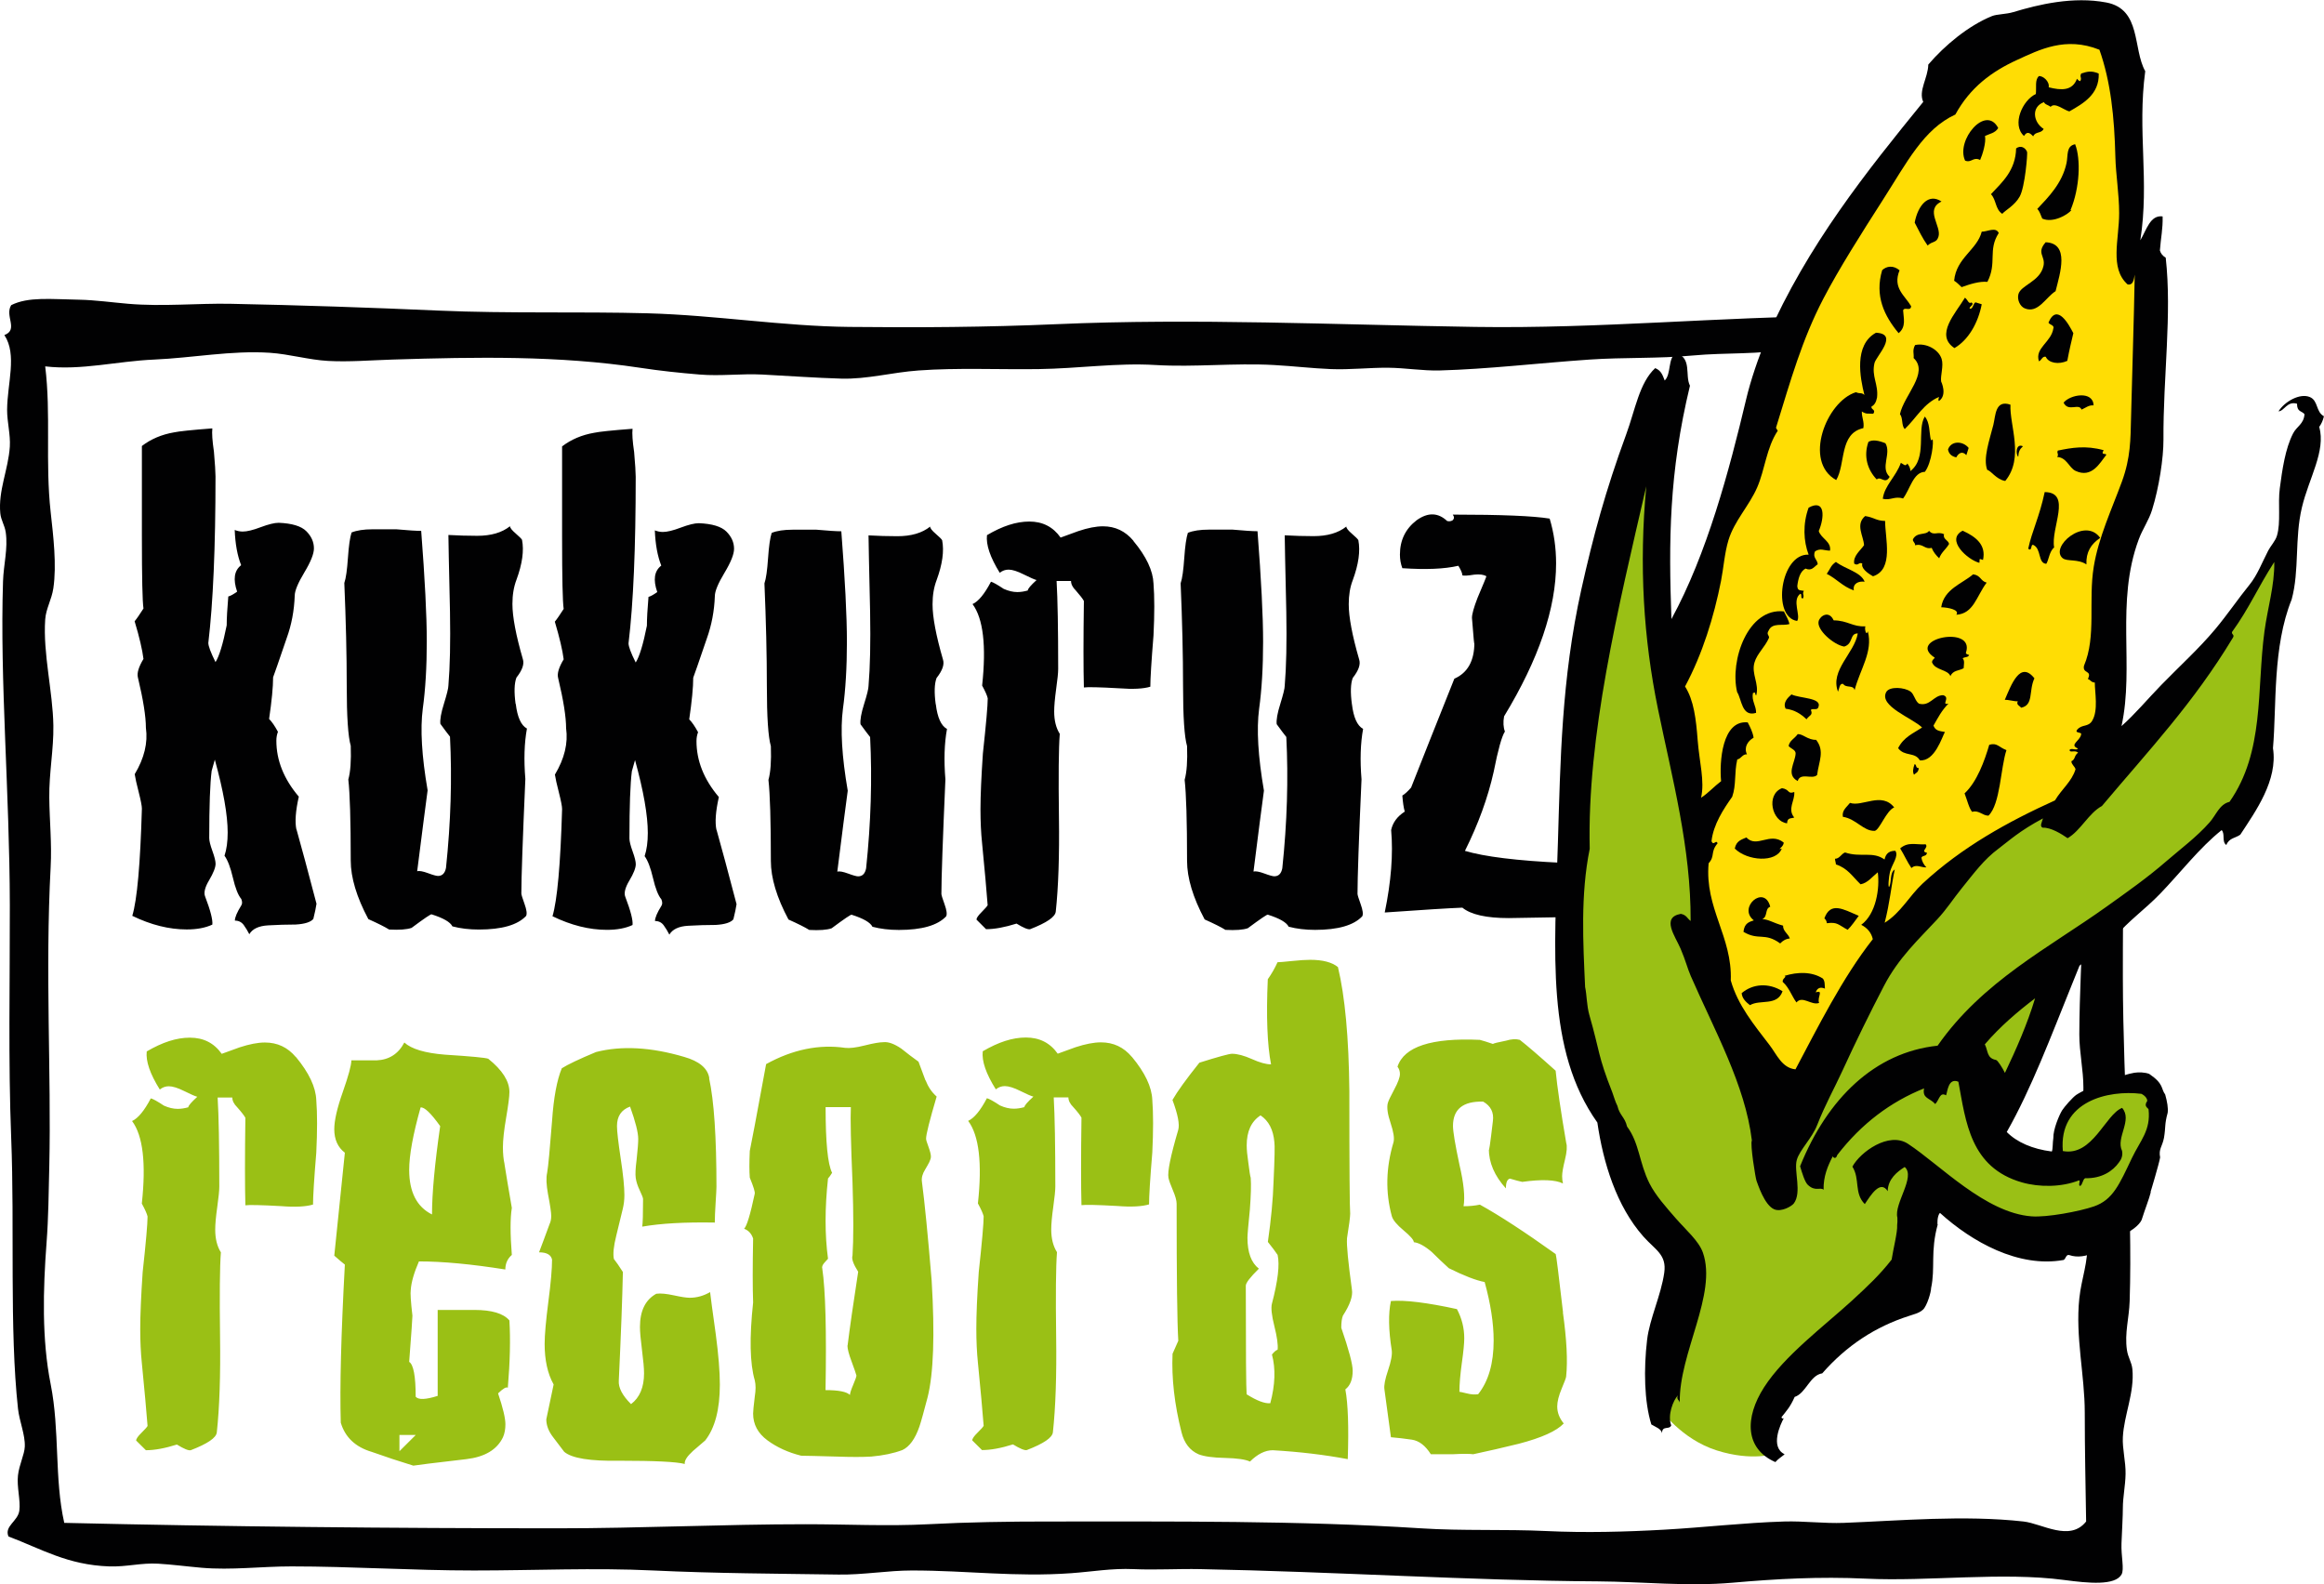
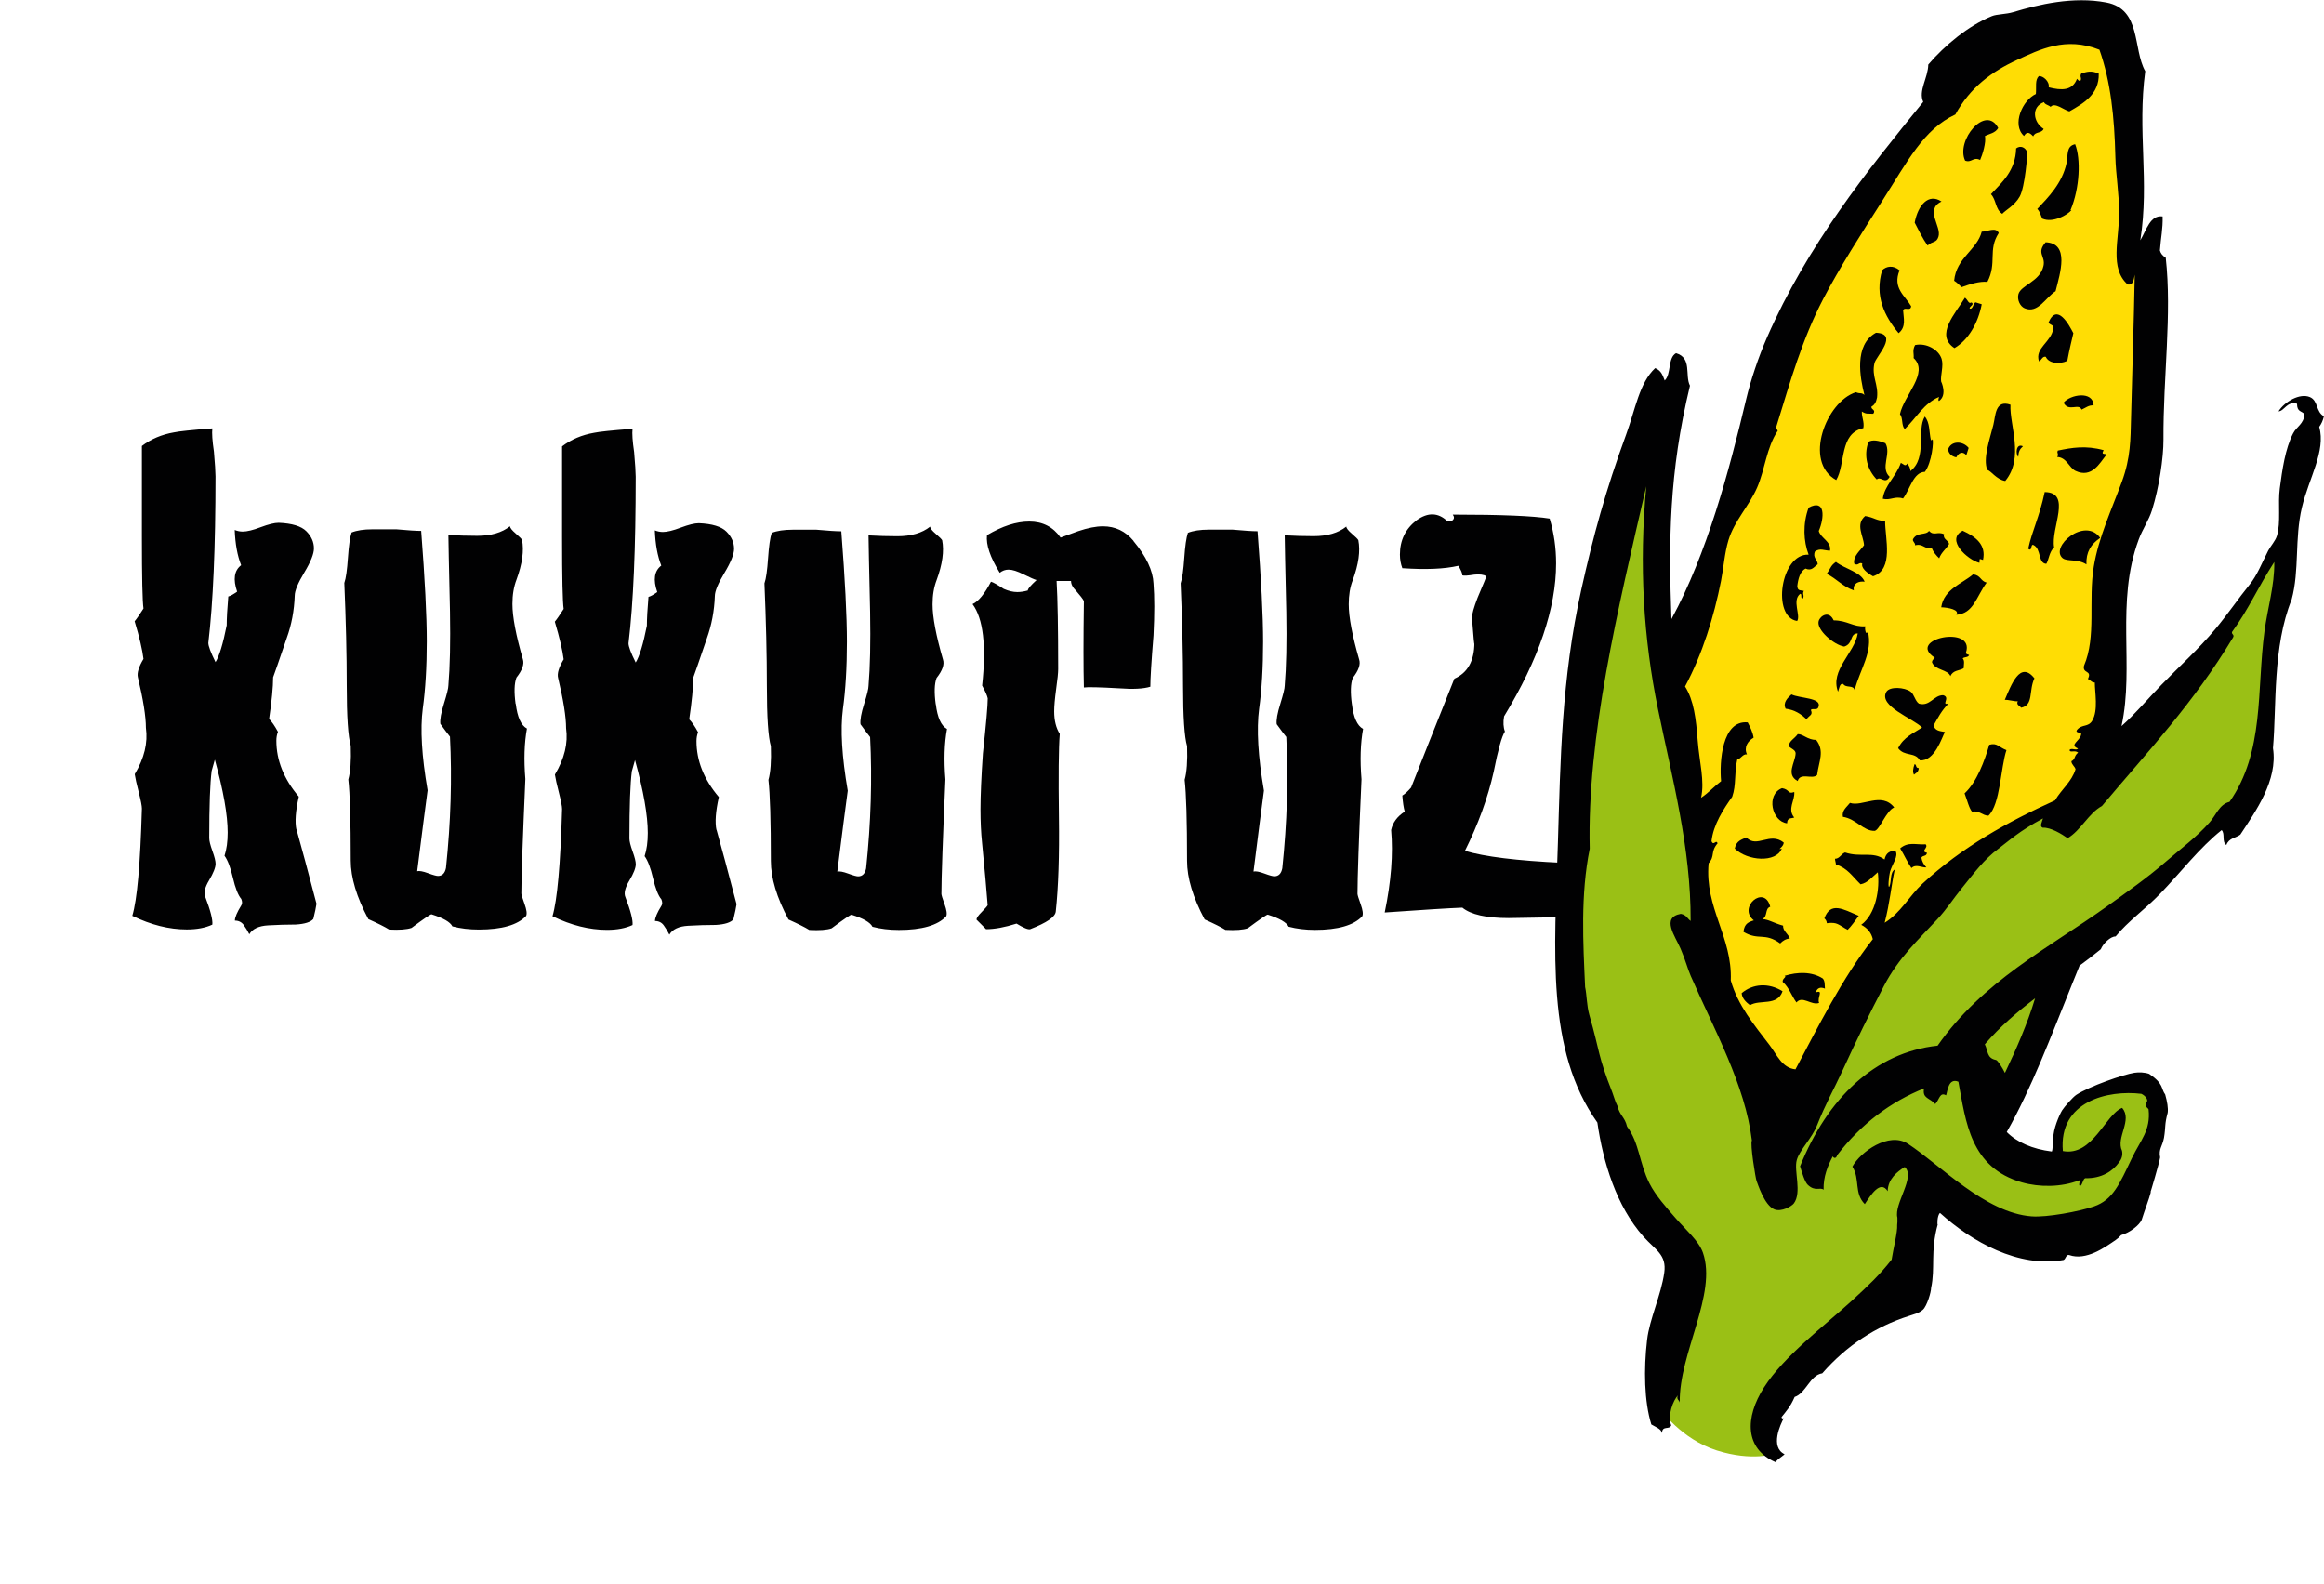
<svg xmlns="http://www.w3.org/2000/svg" id="Ebene_2" data-name="Ebene 2" viewBox="0 0 307.45 209.59">
  <g id="Ebene_1-2" data-name="Ebene 1">
    <g>
-       <path d="m275.8,87.17c-.32,5.24-.8,11-.36,16.38.92,11.21-.32,22.6-.36,33.3,0,2.38.54,4.7.54,7.02,0,4.3-.41,8.85-.18,13.5.11,2.23.64,4.44.72,6.66.11,3.07-.79,5.02-1.08,7.74-.54,5.09.72,10.16.72,15.12s.11,9.78.18,14.4c-2.16,2.73-5.84.27-8.28,0-7.86-.88-16.41-.1-23.76.18-2.65.1-5.31-.26-7.92-.18-5.26.16-10.51.78-15.84,1.08-5.13.29-10.42.43-15.66.18-5.45-.26-11.04,0-16.56-.36-16.03-1.03-32.83-.9-49.32-.9-5.23,0-10.58.08-15.84.36-5.42.28-10.74,0-16.2,0-10.87,0-21.83.54-32.76.54-22.05,0-44.04-.22-65.34-.72-1.33-5.93-.57-12.17-1.8-18.36-1.18-5.92-1.01-12.51-.54-18.72.25-3.25.28-6.7.36-10.08.28-12.38-.56-25.66.18-39.6.17-3.15-.15-6.11-.18-9.18-.04-3.26.59-6.4.54-9.54-.07-4.49-1.39-9.53-1.08-14.04.1-1.45.85-2.59,1.08-4.14.45-3.08,0-6.85-.36-10.08-.73-6.6.06-12.91-.72-19.26,4.78.56,9.5-.69,14.4-.9,5.05-.22,10.26-1.23,15.3-.9,2.65.18,5.16.94,7.74,1.08,2.75.15,5.59-.09,8.46-.18,11.21-.35,22.02-.54,32.76,1.08,2.68.41,5.26.68,7.92.9,2.76.23,5.5-.14,8.28,0,3.65.19,7.02.44,10.44.54,3.44.1,6.72-.83,10.26-1.08,5.11-.37,10.53-.11,15.84-.18,5.26-.07,10.4-.85,15.48-.54,5.17.31,10.42-.29,15.66,0,2.56.14,5.04.44,7.56.54,2.54.1,5.02-.2,7.56-.18,2.31.02,4.52.42,6.84.36,6.3-.17,13.11-.98,19.8-1.44,4.56-.31,9.11-.11,13.68-.54,4.42-.41,8.74-.09,12.96-.9,4.24-.82,8.7.79,12.6,1.08,7.39.54,16.17.03,23.94.18,1.4,5.35.94,10.91,1.8,17.1.29,2.09.94,4.23,1.08,6.3.08,1.27-.37,2.71-.36,4.14.04,3.87.08,7.99-.18,12.24m6.3,93.96c-.09-.92-.58-1.54-.72-2.52-.33-2.26.29-4.22.36-6.48.42-12.91-.87-27.67-.9-42.84-.02-10.17.25-20.81-.18-30.96-.5-11.8.24-25.12-.9-35.64-.17-1.61-.93-3.38-.9-4.86.02-1.12.73-2.67.9-4.14.17-1.51-.35-3.25-.18-4.5.19-1.4,2.07-2.12,1.44-3.42-3.26-1.08-5.57-2.68-8.46-3.42-2.62-.67-6.07-.35-9-.18-3.08.18-6.32-.47-9.54-.72-3.42-.27-7.05.34-10.44.36-16.06.09-31.79,1.69-48.42,1.44-18.48-.28-37.04-1.17-55.44-.36-9.15.4-18.31.46-27.36.36-8.81-.09-17.63-1.55-26.64-1.8-9.09-.25-18.36.05-27.72-.36-9-.4-18.41-.72-27.54-.9-4.31-.08-8.97.39-13.5,0-2.02-.17-4.4-.5-6.48-.54-3.73-.06-6.74-.42-9,.72-.89,1.44,1.01,3.23-.9,3.96,1.72,2.61.38,6.38.36,9.9,0,1.6.46,3.29.36,4.86-.2,3.03-1.55,5.81-1.26,8.82.09.92.58,1.56.72,2.52.31,2.15-.29,4.27-.36,6.48-.43,13.16.87,27.85.9,42.84.02,10.14-.22,20.65.18,30.78.47,11.83-.25,25.25.9,35.82.18,1.68.97,3.47.9,5.04-.04,1.03-.74,2.39-.9,3.78-.18,1.53.36,3.34.18,4.68-.2,1.43-2.02,2.04-1.44,3.42,4.37,1.65,7.81,3.77,13.32,3.96,2.31.08,4.21-.49,6.48-.36,1.86.11,3.81.37,5.76.54,3.94.34,7.86-.18,11.88-.18,7.93,0,16.02.54,24.12.54s15.83-.38,23.76,0c8.19.39,16.46.42,24.48.54,3.27.05,6.52-.54,9.72-.54,7.35,0,13.63.89,21.06.36,2.79-.2,5.37-.67,8.28-.54,2.88.13,5.83-.06,8.82,0,17.94.34,35.78,1.52,52.56,1.62,5.89.04,11.83.7,17.82.18,5.77-.51,11.54-.83,17.64-.54,8.38.4,18.02-.92,26.28.18,3.21.43,6.69.76,7.56-.72.4-.68-.07-2.45,0-4.14.07-1.69.18-3.62.18-4.68,0-1.41.33-2.9.36-4.5.03-1.63-.44-3.32-.36-4.86.15-2.92,1.56-5.89,1.26-9" fill="#010102" />
-       <path d="m206.78,173.63c-.58-5.01-.9-7.58-.97-7.72-4.1-2.93-7.44-5.11-10.03-6.54-.65.14-1.37.21-2.16.21.21-1.21.03-3.04-.54-5.47-.58-2.72-.86-4.43-.86-5.15,0-2.22,1.33-3.29,3.99-3.22,1.01.57,1.44,1.43,1.29,2.57-.36,3.08-.54,4.29-.54,3.65,0,1.86.76,3.61,2.26,5.26,0-.79.18-1.22.54-1.29.72.21,1.26.36,1.62.43,2.59-.36,4.38-.29,5.39.21-.07-.29-.11-.61-.11-.97,0-.43.12-1.16.38-2.2.25-1.03.3-1.77.16-2.2-.72-4.22-1.19-7.4-1.4-9.55-2.23-2-3.81-3.36-4.74-4.08-.5-.14-1.12-.11-1.83.11-1.08.21-1.65.36-1.73.43-.79-.27-1.37-.45-1.73-.54-6.4-.29-10.03.9-10.89,3.55.22.29.32.61.32.97,0,.43-.25,1.11-.75,2.04-.5.93-.79,1.54-.86,1.83-.14.57-.02,1.45.38,2.63.39,1.18.52,2.02.38,2.53-1.01,3.37-1.08,6.63-.22,9.78.14.5.66,1.13,1.56,1.88.9.75,1.35,1.27,1.35,1.56.65.07,1.44.5,2.37,1.29.72.72,1.47,1.43,2.26,2.15,2.01,1,3.59,1.61,4.74,1.83.79,2.87,1.19,5.45,1.19,7.74,0,3.01-.68,5.38-2.05,7.1-.43.07-.93.04-1.51-.11-.58-.14-.9-.21-.97-.21,0-1,.11-2.27.32-3.81.22-1.54.32-2.63.32-3.27,0-1.36-.32-2.64-.97-3.86-3.95-.86-6.86-1.22-8.73-1.07-.36,1.65-.32,3.83.11,6.54.07.57-.09,1.45-.49,2.63-.4,1.18-.56,2.02-.48,2.52.57,4.15.86,6.26.86,6.33.86.07,1.78.18,2.75.32.97.14,1.81.79,2.53,1.93h2.91c1.29-.07,2.19-.07,2.7,0,2.01-.43,4.02-.89,6.04-1.39,3.02-.79,4.99-1.68,5.93-2.68-.58-.71-.86-1.46-.86-2.25,0-.64.2-1.43.59-2.36.39-.93.59-1.46.59-1.61.22-2.07.07-4.9-.43-8.47m-38.49-1.18c-.15.57-.04,1.57.32,3,.36,1.43.5,2.47.43,3.11-.22.07-.47.29-.75.64.5,1.86.43,4.01-.22,6.44-.72.07-1.76-.32-3.13-1.18-.07-.79-.11-5.58-.11-14.37,0-.36.57-1.11,1.73-2.25-1.01-.79-1.51-2.14-1.51-4.08,0-.43.11-1.68.32-3.76.14-1.86.18-3.25.11-4.18-.07-.21-.18-.89-.32-2.04-.14-.93-.21-1.68-.21-2.25,0-1.86.61-3.18,1.83-3.97,1.08.72,1.69,1.9,1.83,3.54.07.36.04,2.11-.11,5.26-.07,2.29-.32,4.93-.75,7.94.57.72,1.01,1.29,1.29,1.72.29,1.29.04,3.43-.75,6.44m9.92-8.58c.29-1.79.43-2.9.43-3.33-.07-.64-.11-6.04-.11-16.2-.07-7.08-.58-12.55-1.51-16.41-.79-.64-2.01-.96-3.67-.96-.58,0-1.39.05-2.43.16-1.04.11-1.67.16-1.89.16-.36.79-.79,1.54-1.29,2.25-.22,4.93-.07,8.69.43,11.26-.65,0-1.49-.23-2.53-.7-1.04-.46-1.92-.7-2.64-.7-.36,0-1.8.39-4.31,1.18-1.72,2.15-2.91,3.79-3.56,4.93.72,1.93.97,3.25.76,3.97-1.01,3.43-1.44,5.54-1.29,6.33.07.36.27.91.59,1.66.32.75.49,1.34.49,1.77,0,9.73.07,15.77.22,18.13-.36.79-.61,1.36-.76,1.72-.14,3.22.25,6.69,1.19,10.4.36,1.43,1.11,2.4,2.26,2.9.72.28,1.89.45,3.5.48,1.62.04,2.71.2,3.29.48,1.01-1,2.01-1.5,3.02-1.5,3.59.21,6.9.61,9.92,1.18.14-4.22.04-7.29-.32-9.23.65-.5.97-1.32.97-2.47,0-.86-.5-2.75-1.51-5.68,0-.71.07-1.25.22-1.61.93-1.43,1.33-2.58,1.19-3.43-.5-3.65-.72-5.9-.65-6.76m-28.46-24.03c-1.08-1.29-2.44-1.93-4.1-1.93-.93,0-2.05.22-3.34.64-.79.29-1.58.57-2.37.86-1.01-1.43-2.41-2.14-4.21-2.14s-3.63.61-5.71,1.82c-.15,1.29.43,2.97,1.73,5.04.36-.29.75-.43,1.19-.43.5,0,1.19.21,2.05.64.86.43,1.44.68,1.73.75-.79.72-1.19,1.18-1.19,1.39-.5.14-.97.21-1.4.21-.58,0-1.19-.14-1.83-.43-.86-.57-1.44-.89-1.73-.96-.86,1.64-1.69,2.64-2.48,3,1.44,1.93,1.87,5.57,1.29,10.92.43.78.68,1.36.76,1.71,0,.93-.22,3.39-.65,7.38-.22,3.14-.32,5.64-.32,7.49,0,1.64.07,3.14.21,4.49.36,3.64.61,6.42.76,8.35-.07.14-.34.45-.81.91-.47.46-.7.8-.7,1.02l1.29,1.28c1.15,0,2.51-.25,4.1-.75.93.57,1.55.82,1.83.75,2.23-.86,3.38-1.64,3.45-2.36.36-3.29.5-7.51.43-12.66-.07-5.51-.04-9.23.11-11.16-.5-.79-.76-1.79-.76-3,0-.71.09-1.72.27-3,.18-1.29.27-2.18.27-2.68,0-5.43-.07-9.37-.21-11.8h1.94c0,.43.22.86.65,1.29.58.64.93,1.11,1.08,1.39-.07,5.15-.07,9.01,0,11.58.5-.07,2.08-.04,4.74.11,1.87.15,3.27.07,4.2-.21,0-1.07.14-3.36.43-6.86.14-2.86.14-5.18,0-6.97-.07-1.72-.97-3.61-2.7-5.69m-37.63,38.19c0,.43.18,1.13.54,2.09.36.97.57,1.59.65,1.88,0,.14-.14.55-.43,1.23-.29.68-.43,1.13-.43,1.34-.43-.43-1.51-.64-3.23-.64.14-7.79,0-13.16-.43-16.09-.07-.21.02-.46.27-.75.25-.28.41-.46.49-.54-.43-3.15-.43-6.69,0-10.62.14-.14.32-.39.54-.75-.58-1.14-.86-4.04-.86-8.69h3.34c-.07,1.5,0,4.83.22,9.98.14,4.29.14,7.51,0,9.65-.15.43.11,1.15.75,2.15-.65,4.22-1.12,7.47-1.4,9.76m10.3-35.08c-.32-.86-.63-1.68-.92-2.47-.79-.57-1.55-1.14-2.26-1.72-.93-.64-1.73-.93-2.37-.86-.5,0-1.33.14-2.48.43-1.15.29-2.01.39-2.59.32-3.45-.5-6.94.21-10.46,2.15-1.29,7.01-2.01,10.83-2.16,11.48-.07,1.5-.07,2.68,0,3.54.5,1.22.72,1.93.65,2.15-.58,2.72-1.04,4.26-1.4,4.61.57.21.97.64,1.19,1.29-.07,3.72-.07,6.54,0,8.47-.5,4.65-.43,8.08.22,10.3.14.57.14,1.29,0,2.14-.15,1.22-.22,1.97-.22,2.25,0,1.43.63,2.61,1.89,3.54,1.26.93,2.75,1.61,4.48,2.04.57,0,2.12.04,4.64.11,1.94.07,3.49.07,4.63,0,1.58-.14,2.95-.43,4.1-.86.93-.43,1.69-1.46,2.26-3.11.22-.64.57-1.93,1.08-3.86.79-3.15.97-8.29.54-15.45-.5-6.01-.93-10.37-1.29-13.09-.07-.5.07-1.04.43-1.61.22-.36.39-.68.54-.96.14-.29.22-.54.22-.75,0-.28-.11-.71-.32-1.29-.22-.57-.32-.93-.32-1.07,0-.57.47-2.43,1.4-5.58-.65-.57-1.13-1.29-1.46-2.14m-28.62-.32c-.22-1.29-1.33-2.22-3.34-2.79-4.38-1.29-8.27-1.5-11.64-.64-2.23.93-3.74,1.65-4.53,2.15-.65,1.57-1.08,3.9-1.29,6.97-.29,3.72-.5,6.01-.65,6.86-.15.64-.11,1.57.11,2.79.29,1.5.43,2.47.43,2.9s-.07.79-.21,1.07c-.58,1.57-1.04,2.83-1.4,3.76,1.01,0,1.58.32,1.72.96,0,1.22-.16,3.08-.49,5.58-.32,2.5-.49,4.36-.49,5.58,0,2.14.39,3.93,1.19,5.36l-.97,4.61c0,.79.29,1.56.86,2.31.57.75,1.08,1.41,1.51,1.99,1.01.86,3.45,1.25,7.33,1.18,4.67,0,7.55.14,8.62.43-.07-.43.29-1,1.08-1.72.5-.43,1.04-.9,1.62-1.39,1.29-1.64,1.94-4.11,1.94-7.4,0-1.72-.18-3.93-.54-6.65-.43-3.07-.68-4.93-.75-5.58-.86.5-1.76.75-2.7.75-.43,0-1.13-.11-2.1-.32-.97-.21-1.74-.29-2.32-.21-1.44.79-2.16,2.25-2.16,4.4,0,.64.09,1.66.27,3.06.18,1.39.27,2.41.27,3.06,0,1.86-.58,3.22-1.72,4.08-1.15-1.14-1.69-2.18-1.62-3.11.29-6.15.47-10.94.54-14.37-.5-.79-.9-1.36-1.19-1.72-.14-.64-.04-1.68.32-3.11.29-1.22.58-2.4.86-3.54.14-.57.21-1.18.21-1.82,0-1.07-.16-2.68-.49-4.83-.32-2.15-.49-3.58-.49-4.29,0-1.29.57-2.15,1.73-2.57.72,2,1.08,3.43,1.08,4.29,0,.5-.07,1.43-.22,2.79-.14,1.07-.18,1.86-.11,2.36.07.5.25,1.06.54,1.66.29.61.43.98.43,1.13,0,2-.04,3.22-.11,3.65,2.44-.43,5.64-.61,9.6-.54,0-.64.04-1.52.11-2.63.07-1.11.11-1.8.11-2.09,0-6.58-.32-11.37-.97-14.37m-40.97,49.34v-2.15h2.16c-.93.93-1.65,1.64-2.16,2.15m4.31-31.32c-2.01-1-3.02-2.97-3.02-5.9,0-1.93.5-4.68,1.51-8.26.5-.07,1.36.75,2.59,2.47-.72,5.01-1.08,8.9-1.08,11.69m9.6-6.65c-.15-.64-.22-1.39-.22-2.25,0-.93.14-2.23.43-3.92.29-1.68.43-2.81.43-3.38,0-1.43-.93-2.9-2.8-4.4-.36-.14-2.26-.32-5.71-.54-2.66-.21-4.46-.75-5.39-1.61-.79,1.5-2.01,2.29-3.67,2.36h-3.34c0,.64-.38,2.04-1.13,4.18-.76,2.15-1.13,3.79-1.13,4.93,0,1.36.47,2.4,1.4,3.11-.93,9.01-1.4,13.55-1.4,13.62.65.57,1.11.96,1.4,1.18-.5,9.22-.68,16.2-.54,20.92.58,1.93,1.94,3.22,4.1,3.86,1.8.64,3.63,1.25,5.5,1.82.36-.07,2.7-.36,7.01-.86,2.44-.29,4.06-1.25,4.85-2.9.22-.5.32-1.07.32-1.72,0-.79-.32-2.15-.97-4.08.65-.64,1.08-.89,1.29-.75.29-3.43.36-6.4.21-8.9-.79-.93-2.34-1.39-4.64-1.39h-4.85v11.37c-1.58.5-2.55.54-2.91.11,0-2.72-.29-4.25-.86-4.61.29-3.79.43-5.83.43-6.11-.22-1.86-.29-3-.22-3.43.07-1,.43-2.25,1.08-3.75,3.16,0,6.97.36,11.43,1.07,0-.79.29-1.43.86-1.93-.22-2.79-.22-4.86,0-6.22-.43-2.5-.76-4.43-.97-5.79m-27.6-14.16c-1.08-1.29-2.44-1.93-4.1-1.93-.94,0-2.05.22-3.34.64-.79.29-1.58.57-2.37.86-1.01-1.43-2.41-2.14-4.21-2.14s-3.63.61-5.71,1.82c-.14,1.29.43,2.97,1.73,5.04.36-.29.76-.43,1.19-.43.5,0,1.19.21,2.05.64.86.43,1.44.68,1.72.75-.79.72-1.19,1.18-1.19,1.39-.5.14-.97.21-1.4.21-.58,0-1.19-.14-1.83-.43-.86-.57-1.44-.89-1.73-.96-.86,1.64-1.69,2.64-2.48,3,1.44,1.93,1.87,5.57,1.29,10.92.43.78.68,1.36.76,1.71,0,.93-.21,3.39-.65,7.38-.21,3.14-.32,5.64-.32,7.49,0,1.64.07,3.14.21,4.49.36,3.64.61,6.42.76,8.35-.07.14-.34.45-.81.91-.47.46-.7.8-.7,1.02l1.29,1.28c1.15,0,2.51-.25,4.1-.75.93.57,1.54.82,1.83.75,2.23-.86,3.38-1.64,3.45-2.36.36-3.29.5-7.51.43-12.66-.07-5.51-.04-9.23.11-11.16-.5-.79-.75-1.79-.75-3,0-.71.09-1.72.27-3,.18-1.29.27-2.18.27-2.68,0-5.43-.07-9.37-.22-11.8h1.94c0,.43.22.86.65,1.29.57.64.93,1.11,1.08,1.39-.07,5.15-.07,9.01,0,11.58.5-.07,2.08-.04,4.74.11,1.87.15,3.27.07,4.21-.21,0-1.07.14-3.36.43-6.86.14-2.86.14-5.18,0-6.97-.07-1.72-.97-3.61-2.69-5.69" fill="#9ac015" />
      <path d="m193.8,112.57c1.76-3.53,3.04-7.03,3.81-10.49.57-2.89,1.06-4.66,1.48-5.3-.21-.56-.25-1.24-.11-2.01,4.59-7.56,6.88-14.3,6.88-20.23,0-2.05-.28-4.03-.85-5.93-2.12-.35-6.39-.53-12.82-.53.21.28.21.53,0,.74-.21.14-.46.18-.74.11-1.2-1.13-2.54-1.17-4.03-.11-1.48,1.13-2.22,2.65-2.22,4.55,0,.64.11,1.24.32,1.8,3.11.21,5.58.11,7.41-.32.35.57.53.99.53,1.27.21.07.74.04,1.59-.1.71-.07,1.23,0,1.59.21,0,.07-.39,1.02-1.17,2.86-.49,1.27-.74,2.15-.74,2.65.21,2.75.32,3.85.32,3.28,0,2.4-.88,3.99-2.65,4.77-2.54,6.36-4.45,11.16-5.72,14.4-.42.49-.81.85-1.16,1.06.07.92.17,1.62.32,2.12-.99.64-1.59,1.45-1.8,2.44.28,3.18,0,6.82-.85,10.91,5.01-.35,8.44-.57,10.27-.64,1.13.92,3.18,1.38,6.14,1.38l6.46-.11c.57-2.26.78-4.66.64-7.2-6-.28-10.31-.81-12.92-1.59m-14.93-19.38c-.21-1.55-.18-2.72.11-3.49.78-.99,1.06-1.8.85-2.44-.92-3.18-1.38-5.61-1.38-7.31,0-1.2.17-2.26.53-3.18.78-2.12,1.02-3.88.74-5.3-.07-.14-.35-.42-.85-.85-.49-.42-.74-.74-.74-.95-1.06.85-2.51,1.27-4.34,1.27-1.27,0-2.54-.04-3.81-.11,0,.63.07,4.02.21,10.17.07,4.02,0,7.27-.21,9.74,0,.35-.2,1.15-.58,2.38-.39,1.24-.55,2.14-.48,2.7.56.78.99,1.34,1.27,1.69.28,5.51.11,11.3-.53,17.37-.14.71-.49,1.06-1.06,1.06-.21,0-.65-.12-1.32-.37-.67-.25-1.15-.33-1.43-.26.63-5.01,1.09-8.58,1.38-10.7-.78-4.52-.99-8.12-.64-10.8.35-2.54.53-5.51.53-8.9s-.25-8.26-.74-14.62c-.64,0-1.73-.07-3.28-.21h-3.18c-1.13,0-2.05.14-2.75.42-.21.64-.37,1.75-.48,3.34-.11,1.59-.26,2.71-.48,3.34.21,4.95.32,9.48.32,13.58s.18,6.76.53,7.96c.07,1.98-.04,3.47-.32,4.46.21,1.84.32,5.41.32,10.72,0,2.26.78,4.85,2.33,7.75,1.27.57,2.19,1.03,2.75,1.38,1.34.07,2.33,0,2.96-.22,1.7-1.26,2.58-1.86,2.65-1.79,1.55.49,2.47,1.02,2.75,1.59,1.06.28,2.22.42,3.49.42,3.04,0,5.12-.6,6.25-1.8.14-.28.07-.81-.21-1.59-.28-.78-.42-1.23-.42-1.38,0-2.12.17-7.17.53-15.15-.21-2.54-.14-4.77.21-6.67-.78-.42-1.27-1.52-1.48-3.28m-28.91-21.61c-1.06-1.27-2.4-1.91-4.02-1.91-.92,0-2.01.21-3.28.64-.78.28-1.55.57-2.33.85-.99-1.41-2.37-2.12-4.13-2.12s-3.57.6-5.61,1.8c-.14,1.27.42,2.93,1.69,4.98.35-.28.74-.42,1.17-.42.49,0,1.16.21,2.01.64.85.42,1.41.67,1.69.74-.78.71-1.16,1.16-1.16,1.38-.49.14-.95.21-1.38.21-.57,0-1.16-.14-1.8-.42-.85-.56-1.41-.88-1.69-.95-.85,1.62-1.66,2.61-2.44,2.96,1.41,1.9,1.84,5.49,1.27,10.78.42.77.67,1.34.74,1.69,0,.92-.21,3.35-.64,7.29-.21,3.1-.32,5.57-.32,7.4,0,1.62.07,3.1.21,4.44.35,3.59.6,6.34.74,8.24-.07.14-.34.44-.79.9-.46.46-.69.79-.69,1l1.27,1.27c1.13,0,2.47-.25,4.03-.74.92.56,1.52.81,1.8.74,2.19-.85,3.32-1.62,3.39-2.33.35-3.25.49-7.41.42-12.5-.07-5.44-.04-9.11.11-11.01-.49-.78-.74-1.76-.74-2.97,0-.7.09-1.69.26-2.96.18-1.27.27-2.15.27-2.65,0-5.36-.07-9.25-.21-11.65h1.91c0,.42.21.85.64,1.27.56.64.92,1.1,1.06,1.38-.07,5.08-.07,8.9,0,11.44.49-.07,2.05-.04,4.66.11,1.83.14,3.21.07,4.13-.21,0-1.06.14-3.32.42-6.78.14-2.82.14-5.12,0-6.88-.07-1.69-.95-3.57-2.65-5.61m-26.16,21.61c-.21-1.55-.18-2.72.11-3.49.78-.99,1.06-1.8.85-2.44-.92-3.18-1.38-5.61-1.38-7.31,0-1.2.18-2.26.53-3.18.78-2.12,1.02-3.88.74-5.3-.07-.14-.35-.42-.85-.85-.49-.42-.74-.74-.74-.95-1.06.85-2.51,1.27-4.34,1.27-1.27,0-2.54-.04-3.81-.11,0,.63.07,4.02.21,10.17.07,4.02,0,7.27-.21,9.74,0,.35-.19,1.15-.58,2.38-.39,1.24-.55,2.14-.48,2.7.56.78.99,1.34,1.27,1.69.28,5.51.11,11.3-.53,17.37-.14.71-.49,1.06-1.06,1.06-.21,0-.65-.12-1.32-.37-.67-.25-1.15-.33-1.43-.26.63-5.01,1.09-8.58,1.38-10.7-.78-4.52-.99-8.12-.64-10.8.35-2.54.53-5.51.53-8.9s-.25-8.26-.74-14.62c-.63,0-1.73-.07-3.28-.21h-3.18c-1.13,0-2.05.14-2.75.42-.21.64-.37,1.75-.48,3.34-.11,1.59-.26,2.71-.48,3.34.21,4.95.32,9.48.32,13.58s.18,6.76.53,7.96c.07,1.98-.04,3.47-.32,4.46.21,1.84.32,5.41.32,10.72,0,2.26.78,4.85,2.33,7.75,1.27.57,2.19,1.03,2.75,1.38,1.34.07,2.33,0,2.96-.22,1.69-1.26,2.58-1.86,2.65-1.79,1.55.49,2.47,1.02,2.75,1.59,1.06.28,2.22.42,3.5.42,3.03,0,5.12-.6,6.25-1.8.14-.28.07-.81-.21-1.59-.28-.78-.42-1.23-.42-1.38,0-2.12.18-7.17.53-15.15-.21-2.54-.14-4.77.21-6.67-.78-.42-1.27-1.52-1.48-3.28m-29.02,16.63c-.21-.99-.11-2.44.32-4.34-1.98-2.33-2.96-4.8-2.96-7.41,0-.42.07-.81.21-1.17-.42-.78-.81-1.34-1.17-1.7.35-2.4.53-4.24.53-5.51.14-.35.74-2.08,1.8-5.19.63-1.76.99-3.64,1.06-5.61,0-.63.42-1.66,1.27-3.07.85-1.41,1.27-2.47,1.27-3.18,0-.85-.34-1.61-1.01-2.28-.67-.67-1.89-1.04-3.65-1.11-.57,0-1.36.2-2.38.58-1.02.39-1.82.58-2.38.58-.35,0-.71-.07-1.06-.21.07,1.84.35,3.39.85,4.66-.92.71-1.1,1.87-.53,3.5-.49.35-.88.57-1.16.64-.14,1.62-.21,2.9-.21,3.81-.49,2.47-.99,4.1-1.48,4.87-.64-1.27-.95-2.12-.95-2.54.64-5.3.95-12.64.95-22.03,0-.56-.07-1.66-.21-3.28-.21-1.41-.28-2.44-.21-3.07-2.75.21-4.45.39-5.08.53-1.62.28-3.04.88-4.24,1.8v11.97c0,5.44.07,8.62.21,9.53-.5.78-.88,1.34-1.17,1.69.63,2.12,1.02,3.78,1.17,4.98-.64,1.06-.88,1.87-.74,2.44.71,2.96,1.06,5.19,1.06,6.67.28,1.98-.21,4.02-1.48,6.14.07.49.25,1.29.53,2.38.28,1.1.42,1.82.42,2.17-.21,7.35-.64,12.07-1.27,14.19,2.47,1.2,4.87,1.8,7.2,1.8,1.34,0,2.47-.21,3.39-.64.07-.64-.25-1.87-.95-3.71-.21-.49-.04-1.22.53-2.17.57-.95.85-1.68.85-2.17,0-.35-.14-.92-.42-1.69-.28-.78-.42-1.34-.42-1.7,0-4.31.11-7.27.32-8.9.21-.7.35-1.2.42-1.48,1.13,4.1,1.69,7.31,1.69,9.64,0,1.2-.14,2.22-.42,3.07.42.57.79,1.54,1.11,2.91.32,1.38.69,2.31,1.11,2.81.14.35.14.64,0,.85-.57.92-.85,1.59-.85,2.01.49,0,.88.19,1.16.58.28.39.53.8.74,1.22.42-.71,1.25-1.1,2.49-1.17,1.23-.07,2.45-.11,3.65-.11,1.2-.07,1.98-.32,2.33-.74.21-.85.35-1.52.42-2.01-1.13-4.31-2.01-7.59-2.65-9.85m-26.58-16.63c-.21-1.55-.18-2.72.11-3.49.78-.99,1.06-1.8.85-2.44-.92-3.18-1.38-5.61-1.38-7.31,0-1.2.18-2.26.53-3.18.78-2.12,1.02-3.88.74-5.3-.07-.14-.36-.42-.85-.85-.49-.42-.74-.74-.74-.95-1.06.85-2.51,1.27-4.34,1.27-1.27,0-2.54-.04-3.81-.11,0,.63.07,4.02.21,10.17.07,4.02,0,7.27-.21,9.74,0,.35-.2,1.15-.58,2.38-.39,1.24-.55,2.14-.48,2.7.56.78.99,1.34,1.27,1.69.28,5.51.11,11.3-.53,17.37-.14.71-.5,1.06-1.06,1.06-.21,0-.65-.12-1.32-.37-.67-.25-1.15-.33-1.43-.26.64-5.01,1.09-8.58,1.38-10.7-.78-4.52-.99-8.12-.64-10.8.35-2.54.53-5.51.53-8.9s-.25-8.26-.74-14.62c-.64,0-1.73-.07-3.28-.21h-3.18c-1.13,0-2.05.14-2.75.42-.21.64-.37,1.75-.48,3.34-.11,1.59-.26,2.71-.48,3.34.21,4.95.32,9.48.32,13.58s.18,6.76.53,7.96c.07,1.98-.04,3.47-.32,4.46.21,1.84.32,5.41.32,10.72,0,2.26.78,4.85,2.33,7.75,1.27.57,2.19,1.03,2.75,1.38,1.34.07,2.33,0,2.97-.22,1.69-1.26,2.58-1.86,2.65-1.79,1.55.49,2.47,1.02,2.75,1.59,1.06.28,2.22.42,3.5.42,3.04,0,5.12-.6,6.25-1.8.14-.28.07-.81-.21-1.59-.28-.78-.42-1.23-.42-1.38,0-2.12.18-7.17.53-15.15-.21-2.54-.14-4.77.21-6.67-.78-.42-1.27-1.52-1.48-3.28m-29.02,16.63c-.21-.99-.11-2.44.32-4.34-1.98-2.33-2.97-4.8-2.97-7.41,0-.42.07-.81.21-1.17-.42-.78-.81-1.34-1.17-1.7.35-2.4.53-4.24.53-5.51.14-.35.74-2.08,1.8-5.19.64-1.76.99-3.64,1.06-5.61,0-.63.42-1.66,1.27-3.07.85-1.41,1.27-2.47,1.27-3.18,0-.85-.34-1.61-1.01-2.28-.67-.67-1.89-1.04-3.65-1.11-.57,0-1.36.2-2.38.58-1.02.39-1.82.58-2.38.58-.35,0-.71-.07-1.06-.21.07,1.84.35,3.39.85,4.66-.92.71-1.09,1.87-.53,3.5-.49.35-.88.57-1.17.64-.14,1.62-.21,2.9-.21,3.81-.49,2.47-.99,4.1-1.48,4.87-.63-1.27-.95-2.12-.95-2.54.63-5.3.95-12.64.95-22.03,0-.56-.07-1.66-.21-3.28-.21-1.41-.28-2.44-.21-3.07-2.75.21-4.45.39-5.08.53-1.62.28-3.04.88-4.24,1.8v11.97c0,5.44.07,8.62.21,9.53-.5.78-.88,1.34-1.17,1.69.64,2.12,1.02,3.78,1.17,4.98-.64,1.06-.88,1.87-.74,2.44.71,2.96,1.06,5.19,1.06,6.67.28,1.98-.21,4.02-1.48,6.14.07.49.25,1.29.53,2.38.28,1.1.42,1.82.42,2.17-.21,7.35-.63,12.07-1.27,14.19,2.47,1.2,4.87,1.8,7.2,1.8,1.34,0,2.47-.21,3.39-.64.07-.64-.25-1.87-.95-3.71-.21-.49-.04-1.22.53-2.17.56-.95.85-1.68.85-2.17,0-.35-.14-.92-.42-1.69-.28-.78-.42-1.34-.42-1.7,0-4.31.11-7.27.32-8.9.21-.7.35-1.2.42-1.48,1.13,4.1,1.7,7.31,1.7,9.64,0,1.2-.14,2.22-.42,3.07.42.57.79,1.54,1.11,2.91.32,1.38.69,2.31,1.11,2.81.14.35.14.64,0,.85-.57.92-.85,1.59-.85,2.01.49,0,.88.19,1.17.58.28.39.53.8.74,1.22.42-.71,1.25-1.1,2.49-1.17,1.24-.07,2.45-.11,3.65-.11,1.2-.07,1.98-.32,2.33-.74.21-.85.35-1.52.42-2.01-1.13-4.31-2.01-7.59-2.65-9.85" fill="#010102" />
      <path d="m219.78,53.8l-.23,13.68.56,18.25,3.96,25.16,1.55,12.75,4.35,12.14,3.95,8.68,3.81,1.2,12.66-21.64,14.42-12.73,7.25-5.33s2.79-2.97,4.14-2.54c1.35.43,10.88-10.93,10.88-10.93l6.02-8.5,4.77-5.7,4.1-7.1-.02,5.94-2.04,19.42-2.15,8.44-2.49,2.73-3.22,1.96-12.35,12.08-6.84,6.39-7.43,18.84-1.05,4.5,7.4,2.23,1.17-5.84,3.98-3.2,5.8-1.89,2.89,2.4-2.97,10.04-6.1,7.16-11.88-.03-9.62-6.01-2.02,13.48-12.94,10.41-5.95,5.92.66,6.15s-2.94,1.07-7.67-.42c-4.73-1.49-7.48-5.47-7.48-5.47l3.97-19.92-9.25-10.72-4.06-15.4-3.09-31.44,3.99-29.58,8.56-25.54Z" fill="#9ac015" />
      <polygon points="223.79 107.08 221.11 87.29 229.28 66.09 241.87 35.5 255.46 14.89 261.16 7.4 274.07 1.81 278.91 2.95 281 8.46 281.66 27.24 282.08 32.95 284.68 34.14 284.64 51.96 282.63 66.56 279.8 77.18 278.98 89.93 278.49 100.92 273.76 106.49 268.75 108.25 259.43 114.23 245.92 131.15 238.38 143.63 236.29 145.2 229.76 136.45 225.01 126.78 225.93 121.5 223.95 110.1 223.79 107.08" fill="#ffdd04" />
      <path d="m267.75,18.01c.41-.68.77-.46,1.23.03.27-.68,1.08-.34,1.38-.99-1.35-.83-1.71-2.9.05-3.54.08.32.63.39.87.63.55-.67,1.81.45,2.48.6,1.82-1.04,3.97-2.24,3.89-5-1.01-.47-1.65-.22-2.31-.02-.27.46.13.56-.14,1.02-.22-.06-.33-.19-.43-.32-.6,1.62-2.08,1.55-3.74,1.13.14-.75-.73-1.54-1.31-1.48-.53.53-.3,1.4-.39,2.37-1.75.79-3.23,4.05-1.57,5.55" fill="#010102" />
      <path d="m261.96,21.16c.3-.66.82-2.33.64-3.17.61-.3,1.34-.37,1.75-1.05-1.63-3.16-5.64,1.61-4.38,4.31.85.34,1.07-.55,1.98-.09" fill="#010102" />
      <path d="m264.87,28.3c.44-.5,1.67-1.12,2.32-2.29.71-1.26,1.06-5.71.98-5.92-.24-.58-.85-.9-1.45-.46-.07,2.93-1.84,4.47-3.33,6.06.72.75.55,1.97,1.49,2.6" fill="#010102" />
      <path d="m255.01,32.48c.72-.65,1.15-.31,1.43-1.15.46-1.38-1.86-3.59.41-4.67-1.75-1.17-3.13.54-3.55,2.79.53,1.03,1.03,2.07,1.71,3.03" fill="#010102" />
      <path d="m259.5,37.99c1.13-.41,2.39-.8,3.42-.7,1.31-2.53.03-4.19,1.5-6.46-.37-.86-1.51-.17-2.25-.18-.61,2.41-3.37,3.45-3.65,6.49.39.24.67.55.98.84" fill="#010102" />
      <path d="m271.65,43.42c-.26,1.86-2.5,2.61-1.91,4.38.34-.12.44-.71.9-.6.38.84,1.7,1.06,2.85.54.29-1.58.56-2.61.8-3.66-.55-1.06-2.15-4.1-3.29-1.4.14.29.77.32.66.74" fill="#010102" />
      <path d="m251.18,44.07c1.03-.84.64-2,.59-3.01.18-.52,1,.19,1.06-.55-.82-1.42-2.49-2.4-1.53-4.75-.85-.71-1.73-.55-2.3-.02-1.02,3.41.29,6.07,2.17,8.33" fill="#010102" />
      <path d="m262.16,40.25c-.27-.08-.54-.17-.81-.25-.34.12-.31.97-.79.82,0-.32.69-.52.26-.81-.41.25-.44-.29-.87-.63-1.22,2.05-4.02,4.93-1.39,6.67,1.85-1.07,3.14-3.34,3.61-5.8" fill="#010102" />
      <path d="m251.36,54.8c.42.55.16,1.45.62,1.97,1.58-1.52,2.47-3.36,4.54-4.26-.03.2-.17.45,0,.54,1.14-.81.28-2.58.28-2.58-.12-.76.36-2.07.06-3-.39-1.23-2.05-2.15-3.51-1.82-.39.74-.12,1.14-.19,1.72,2.08,1.95-1.29,4.92-1.81,7.43" fill="#010102" />
      <path d="m275.37,54.19c.52-.21.94-.62,1.6-.56-.07-1.98-3.12-1.43-3.97-.36.62,1.29,2.03,0,2.38.93" fill="#010102" />
      <path d="m242.92,63.51c1.27-2.15.38-6.17,3.59-6.87.15-.84-.23-1.41-.2-2.2.62.4.8.24,1.51.3.41-.57-.35-.54-.23-.96.36-.17.61-.55.73-1.19.2-1.76-.75-2.79-.34-4.55.21-.91,3.27-3.88.2-4.02-2.95,1.61-2.1,6-1.53,8.23-.43-.37-.48-.1-1.13-.36-3.92,1.22-7,9.2-2.6,11.62" fill="#010102" />
      <path d="m263.71,56.2c-.52,2.05-1.39,4.46-.81,5.97.51.1,1.2,1.27,2.38,1.46,2.54-3.07.55-7.41.69-10.09-2.04-.71-1.96,1.47-2.26,2.66" fill="#010102" />
      <path d="m272.15,60.46c1.27.05,1.56,1.43,2.44,1.84,2.15,1,3.2-1.05,4.04-2.1.08-.32-.8.12-.33-.64-2.37-.66-4.23-.33-6.06.05-.19.37.18.44-.09.86" fill="#010102" />
      <path d="m267,60.44c.05-.69.17-.98.62-1.4-.93-.43-.99,1.04-.62,1.4" fill="#010102" />
      <path d="m260.13,60.23c.1-.32.2-.65.31-.97-.76-.94-2.31-.99-2.73.2.09.49.37.89,1.09,1.05.3-.56.79-.9,1.34-.29" fill="#010102" />
      <path d="m270.71,74.59c.33-.48.4-1.66,1.04-2.16-.48-2.56,2.4-7.29-1.25-7.33-.71,3.34-1.68,5.14-2.18,7.49.56.46.28-.68.69-.49,1.08.53.57,2.42,1.7,2.49" fill="#010102" />
      <path d="m247.18,58.46c-.67,1.89-.13,3.69,1.1,4.97.55-.5,1.1.72,1.71-.35-1.3-1.2.26-3.06-.56-4.44-.91-.37-1.71-.51-2.25-.18" fill="#010102" />
      <path d="m272.9,73.86c.56.45,2.01.06,3.12.81-.07-1.64.61-2.69,1.82-3.51-2.03-2.85-6.76,1.24-4.94,2.71" fill="#010102" />
      <path d="m261.86,74.46c.09-.44-.17-.64.48-.38.43-1.98-.9-3.05-2.69-3.87-2.32,1.18.66,3.86,2.21,4.25" fill="#010102" />
      <path d="m253.07,71.34c-.06.35.34.46.28.8,1.1-.28,1.22.58,2.2.34.2.52.56.97.99,1.38.32-.85.91-1.19,1.31-1.9-.08-.5-.87-.63-.66-1.28-.87-.43-1.35.27-1.99-.45-.44.63-1.58.1-2.13,1.11" fill="#010102" />
      <path d="m245.3,74.57c.55.36.59-.26,1.07-.02-.18.6.61,1.24,1.42,1.69,2.8-.91,1.58-5.05,1.6-7.32-1.27-.04-1.33-.43-2.64-.65-1.33,1.12-.21,2.64-.15,3.86-.45.67-1.47,1.42-1.3,2.43" fill="#010102" />
      <path d="m240.47,74.65c-.02-.62-.72-.88-.35-1.71.73-.46,1.16-.1,1.98-.09.19-1.22-1.21-1.62-1.49-2.6.75-1.73.91-4.31-1.34-3.09-.79,2.14-.68,4.45,0,6.22-3.72-.18-4.9,8.27-1.52,8.77.51-.73-.73-2.74.42-3.6.3.11-.06.57.33.64.27-.46-.13-.56.14-1.02-.64-.11-.8-.03-.87-.63.11-.94.36-1.95,1.09-2.32.83.37,1.13-.25,1.6-.56" fill="#010102" />
      <path d="m262.82,77.08c-.85-.23-.75-.96-1.79-1.1-1.43,1.24-3.85,1.93-4.22,4.36.91.02,2.49.33,2,.99,2.29-.15,2.64-2.41,4.01-4.25" fill="#010102" />
      <path d="m245.25,78.11c-.17-.93.66-1.26,1.43-1.15-.48-1.28-2.63-1.7-3.8-2.62-.7.49-.67.79-1.21,1.58,1.33.66,2.04,1.64,3.58,2.19" fill="#010102" />
      <path d="m260.51,86.66c-.18-.08-.47-.12-.43-.31,1.27-3.75-8.01-1.82-4.12.66-.12.2-.33.24-.37.6.41,1.09,2.08.93,2.44,1.84.34-.81,1.17-.7,1.75-1.05.01-.46.17-.99-.13-1.29.23-.24.68-.08.85-.44" fill="#010102" />
      <path d="m269.14,89.74c-1.9-2.41-3.08.91-3.92,2.85.52-.03,1.19.21,1.72.19-.24.48.26.58.44.85,1.69-.34.98-2.23,1.76-3.89" fill="#010102" />
      <path d="m247.11,83.5c-.23.74-.47-.34-.33-.64-1.67.1-2.33-.77-4.2-.79-.61-1.35-1.77-.62-1.98.09-.33,1.14,1.99,3.16,3.38,3.38,1.24-.39.68-1.74,1.79-1.74-.42,2.6-3.71,4.88-2.61,7.71.17-.45.21-1.15.68-1.03.38.59,1.36.08,1.51.83.72-2.77,2.46-5.07,1.75-7.8" fill="#010102" />
-       <path d="m236.02,80.89c-4.77-.54-7.21,6.49-6.21,10.67.62.95.59,3.33,2.51,2.75.02-.96-.62-1.57-.42-2.62.48-.2.17.1.43.32.44-1.53-.66-2.85-.23-4.34.34-1.21,1.37-2.01,1.93-3.3.03-.33-.37-.44-.07-.91.48-1.15,1.84-.62,2.77-.9-.13-.61-.46-1.11-.72-1.65" fill="#010102" />
      <path d="m255.78,96.01c.6-1.06,1.07-1.99,1.99-2.93-1.05.27.33-.82-.71-1.11-1.26,0-1.73,1.53-3.2,1.12-.52-.37-.61-1.22-1.1-1.59-.79-.58-2.79-.73-3.22.05-1.03,1.87,3.51,3.47,4.74,4.7-1.14.76-2.42,1.24-3.17,2.73.84,1.14,2.23.47,2.87,1.61,1.98.18,2.94-3.09,3.32-3.75-.82-.14-1.24-.18-1.51-.83" fill="#010102" />
      <path d="m263.17,98.52c-.63,2.15-1.63,4.92-3.27,6.44.33.85.61,2.03,1.01,2.45.85-.28,1.36.5,2.15.5,1.58-1.51,1.6-6.33,2.38-8.67-1.07-.42-1.24-1.01-2.26-.71" fill="#010102" />
      <path d="m236.23,93.76c1.21.16,2.01.69,2.76,1.4.38-.56.89-.53.57-1.24.26-.28.88.13,1.01-.39.48-1.24-2.45-1.12-3.57-1.66-.51.45-1.17,1.1-.77,1.89" fill="#010102" />
      <path d="m253.29,101.09c-.21.56-.28,1.05-.08,1.4.23-.24.58-.27.63-.87-.48-.02-.23-.42-.54-.53" fill="#010102" />
      <path d="m240.39,102.54c.23-1.82,1.04-3.18-.13-4.66-1.13.02-1.72-.79-2.43-.76-.51.69-1.04.8-1.21,1.57.27.35.95.5.93,1-.07,1.25-1.32,2.77.27,3.64.37-1.19,1.9-.16,2.56-.79" fill="#010102" />
      <path d="m244.74,106.22c-.4.54-1.1.97-.94,1.84,1.78.28,2.71,1.91,4.21,1.86.65-.11,1.52-2.67,2.58-3.1-1.66-2.11-4.22-.04-5.85-.6" fill="#010102" />
      <path d="m237.37,108.16c-.95-1.14.11-2.25,0-3.38-.92.33-.54-.32-1.62-.51-2.16.85-1.34,4.43.67,4.65.02-.82.59-.6.95-.77" fill="#010102" />
      <path d="m254.19,113.47c.17-.36.66-.12.74-.65-.95-.19.26-.67-.18-1.12-1.32.08-2.3-.38-3.37.54.53.85.92,1.77,1.49,2.6.61-.58,1.32-.04,1.98-.09-.35-.36-.58-.78-.66-1.28" fill="#010102" />
      <path d="m241.68,122.14c1.42-.19,1.5.2,2.75.87.54-.52.99-1.21,1.47-1.85-2.05-.87-3.73-1.92-4.55.34.2.16.31.38.33.64" fill="#010102" />
      <path d="m235.5,124.82c.35-.37.76-.62,1.28-.66-.19-.62-.92-.96-.89-1.7-1.32-.37-1.87-.81-2.75-.87.76-.32.3-1.37,1.05-1.63-.75-3.01-4.36.1-2.17,1.8-.61.21-1.25.36-1.37,1.52,2.01,1.2,2.8.03,4.85,1.53" fill="#010102" />
      <path d="m235.85,129.91c.86.77,1.16,1.83,1.81,2.71.79-.96,2,.45,3,.06-.32-.68.67-1.78-.45-1.39.19-.58.6-.76,1.22-.5-.05-.47.02-1-.29-1.34-1.45-.93-3.35-.88-5.05-.35.35.14-.34.34-.25.81" fill="#010102" />
      <path d="m230.41,131.39c.06.69.54,1.16,1.1,1.59,1.34-.8,3.6.17,4.31-1.84-1.83-1.15-3.93-1.01-5.41.25" fill="#010102" />
      <path d="m265.24,141.94c-.34-.69-.96-1.67-1.18-1.71-1.24-.24-1.03-1.17-1.48-2.07,2.04-2.38,4.31-4.3,6.65-6.09-1.04,3.43-2.49,6.73-3.99,9.87m11.55-46.59c-.55.88-1.33.44-1.97,1.16-.46.55.68.28.49.69-.15.84-1.62,1.34-.4,1.83-.25.31-.88-.13-1.12.18.03.45.69-.03,1.13.36-.57.44-.33.88-.89,1.14.01.44.45.67.55,1.06-.51,1.65-1.8,2.58-2.72,4.12-6.2,2.81-12.3,6.17-17.52,11.01-1.75,1.63-2.87,3.85-5.01,5.18.69-2.7.84-4.71,1.33-7.05-.67.45-.39,1.55-.71,2.26-.22.31-.07-1.36.08-1.93.26-1.02,1.2-2.1.71-2.8-.67,0-1.23.23-1.43,1.15-1.55-1.13-3.16-.23-5.22-.93-.5.17-.73.84-1.33.83,0,.27.11.48.12.75,1.55.5,2.17,1.58,3.26,2.63.95-.17,1.55-1.01,2.28-1.59.28,2.11-.22,5.51-2.19,6.95.87.45,1.35,1.1,1.53,1.9-4.02,5.09-7.39,11.88-10.23,17.22-1.8-.18-2.48-1.98-3.43-3.21-2.03-2.66-4.19-5.24-5.13-8.55.22-5.79-3.47-9.55-2.93-15.5.89-.99.19-1.46,1.19-2.65-.23-.54-.51.4-.81-.26.24-2.23,1.61-4.29,2.74-5.89.56-1.6.25-3.15.67-4.94.5-.07.7-.74,1.28-.67-.43-.93.09-1.75.88-2.21-.12-.75-.45-1.39-.78-2.02-3.41-.34-3.76,5.28-3.52,7.78-.91.68-1.7,1.58-2.65,2.19.5-2.21-.22-4.68-.45-7.61-.21-2.76-.5-5.28-1.67-7.11,2.29-4.27,3.82-9.2,4.76-13.97.33-1.67.47-3.69.98-5.38.78-2.57,2.74-4.54,3.8-6.98,1.04-2.39,1.22-5.24,2.72-7.5-.05-.2-.32-.28-.17-.59,1.87-6.05,3.38-11.46,6.21-16.89,2.07-3.97,5.03-8.63,7.83-13,3.25-5.07,5.42-9.42,9.63-11.36,1.96-3.59,4.82-5.69,8.14-7.21,2.99-1.37,6.45-3.15,10.92-1.36,1.5,4.24,1.98,8.93,2.11,14.18.05,2.27.5,4.92.5,7.45,0,3.47-1.29,7.27,1.12,9.42.78.14.83-.75.94-1.3-.11,6.26-.33,12.48-.49,19.04-.07,2.72-.04,5.15-1.2,8.33-1.35,3.68-3.1,7.4-3.73,11.27-.74,4.51.36,9.23-1.29,13.1-.24,1.1,1.12.55.51,1.76.38.12.39.43.92.47-.01,1.24.49,3.7-.35,5.05m7.72,62.35c-.04.17,1.16-3.83,1.27-4.58-.22-1.13.28-1.4.51-2.59.25-1.49.05-1.72.49-3.32.08-.61-.06-1.45-.33-2.41-.59-.8-.15-1.4-2.12-2.73-.57-.21-1.36-.24-1.95-.15-1.45.22-5.96,1.8-7.67,2.91-.48.31-1.63,1.63-1.9,2.07-.37.6-1.19,2.5-1.16,3.68-.1.6-.05,1.47-.2,1.76-2.57-.32-4.64-1.24-5.96-2.58,3.26-5.74,5.81-12.56,8.7-19.71.31-.76.62-1.53.93-2.3.95-.7,1.89-1.41,2.81-2.17.29-.74,1.3-1.72,1.96-1.69,1.65-2.02,3.9-3.59,5.86-5.62,2.72-2.81,5.21-6.09,8.17-8.45.49.51-.02,1.54.62,1.97.36-.95,1.24-.91,1.85-1.37,2.02-3.09,4.98-7.18,4.32-11.44.49-5.69-.07-13.36,2.47-19.67,1.05-3.84.37-8.06,1.36-12.19.92-3.87,3.19-7.45,2.29-10.65.26-.36.48-.8.62-1.4-1.09-.59-.74-2.07-1.86-2.54-1.32-.56-3.35.6-4.15,1.89.79-.04,1.11-1.39,2.45-1.01,0,1.1.58.91.99,1.38-.09,1.32-1.04,1.62-1.51,2.55-1.04,2.01-1.44,4.83-1.76,7.27-.27,2.07.16,4.49-.38,6.28-.21.69-.84,1.35-1.15,1.95-.82,1.58-1.43,3.24-2.5,4.55-1.36,1.66-2.92,3.95-4.52,5.86-2.14,2.56-4.72,4.89-7.12,7.36-1.83,1.88-3.46,3.85-5.27,5.45,1.73-7.88-.82-16.36,2.28-24.7.5-1.36,1.33-2.51,1.76-3.89.94-3.01,1.52-6.91,1.51-9.3-.05-8.34,1.14-16.57.3-24.08-.41-.24-.66-.56-.77-.95.13-1.77.4-2.81.36-4.51-1.65-.22-2.13,1.79-2.95,3.16,1.23-7.91-.42-14.35.65-22.37-1.67-3-.5-8.2-5.14-9.09-4.41-.84-9,.27-12.31,1.27-.99.3-2.17.26-2.83.53-3.1,1.26-6.24,3.86-8.42,6.41-.04,1.79-1.34,3.46-.67,4.94-7.45,9.15-15.31,18.94-20.67,31.17-1.14,2.59-2.19,5.77-2.76,8.19-2.25,9.47-5.18,20.44-9.88,29.06-.37-10.24-.34-19.33,2.45-30.87-.7-1.39.31-3.67-1.84-4.31-1.11.6-.61,2.76-1.5,3.62-.26-.63-.43-1.31-1.26-1.64-2.1,1.95-2.64,5.51-3.83,8.75-2.76,7.52-4.37,13.49-5.94,20.53-2.64,11.89-2.77,22.78-3.1,33.51-.44,14.46-1.6,27.42,5.22,37.02.77,5.3,2.52,11.05,6.09,15.08,1.57,1.77,3.1,2.38,2.76,4.78-.42,2.98-1.94,6.1-2.27,8.88-.46,3.92-.38,8.16.56,11.2.55.34,1.32.57,1.41,1.16.02-1.09.97-.39,1.22-1.04-.52-1.33.26-3.33.9-3.98-.28.51.17.63.23.96-.12-6.51,4.99-14.35,3.06-19.84-.55-1.55-2.26-3.01-3.56-4.5-1.28-1.47-2.7-3.05-3.51-4.66-1.36-2.7-1.33-5.34-2.96-7.51-.3-1.28-.98-1.46-1.28-2.74-.31-.61-.4-1.05-.67-1.78-1.96-4.97-1.6-5.23-3.04-10.24-.36-1.28-.33-2.65-.56-3.7-.26-5.77-.63-12.19.61-18.29-.36-14.87,3.7-31.62,7.48-47.95-.98,10.51-.36,20.14,1.55,29.47,1.9,9.26,4.36,18.34,4.32,28.03-.44-.31-.54-.8-1.3-.94-2.64.47-.74,2.95-.03,4.61.66,1.54.92,2.64,1.35,3.62,3.13,7.18,7.2,14.42,8.08,21.75-.26.44.49,5.05.62,5.35.13.3,1.02,3.24,2.37,3.77.93.36,2.27-.41,2.56-.79,1.09-1.46-.01-4.3.39-5.74.36-1.32,2.02-2.88,2.71-4.66,1.05-2.68,2.27-4.84,3.32-7.13,1.73-3.78,3.69-7.77,5.5-11.24,1.93-3.72,4.62-6.19,7.04-8.8,1.3-1.4,2.06-2.65,3.26-4.13,1.61-1.98,2.89-3.77,4.85-5.23,1.45-1.09,2.75-2.33,5.89-4.01-.12.47-.49,1.07-.03,1.23,1.06-.06,2.52.85,3.29,1.39,1.73-1,2.78-3.31,4.54-4.26,6.25-7.42,12.11-13.62,17.33-22.27.26-.4-.22-.43-.12-.75,2.31-3.2,3.35-5.78,5.59-9.26.05,3.12-.88,6.05-1.3,9.19-1.04,7.73.03,15.91-4.62,22.54-1.35.33-1.75,1.72-2.64,2.72-1.69,1.92-3.85,3.52-5.71,5.13-2.52,2.19-5.13,4.02-7.94,6.03-7.61,5.44-16.37,9.84-22.33,18.38-8.29.88-14.57,6.96-18.19,15.95.25.86.63,2.09,1.01,2.45,1,.96,1.63.26,2.1.66-.05-1.74.55-3.16,1.21-4.42.16.31.47.29.59-.17,3.2-4.15,7.06-7.04,11.49-8.82-.26,1.36.74,1.23,1.48,2.07.55-.57.6-1.64,1.43-1.15.19-.47.28-2.37,1.63-1.8.99,5.31,1.57,11.36,8.42,13.32,2.28.65,5.21.65,7.56-.28.19.17-.17.63.12.75.34-.13.34-.9.68-1.03,2.2.07,3.69-.99,4.45-2.07.33-.4.55-.94.42-1.55-.85-1.75,1.43-4.06.01-5.68-2.24.89-3.9,6.45-7.84,5.71-.58-6.6,6-8.11,10.39-7.57.55.27.8.69.77.95-.52.75.15.91.18,1.12.3,2.77-1.08,4.08-2.2,6.42-1.67,3.5-2.51,5.54-5.04,6.41-1.89.65-6.21,1.47-8.24,1.31-6.13-.46-12.11-6.82-16.35-9.6-2.52-1.65-6.3,1.08-7.35,3.02,1.04,1.68.19,3.5,1.64,4.96.77-1.16,2.05-3.26,3.03-1.71.03-1.62,1.27-2.59,2.25-3.2,1.49,1.29-1.45,4.88-.97,6.7.02.35,0,.79-.03.98.07.88-.53,3.23-.73,4.57-1.57,2.02-3.16,3.51-5.27,5.45-3.62,3.31-8.94,7.28-11.61,11.45-2.59,4.04-2.52,8.14,1.5,9.89.36-.43.82-.68,1.22-1.04-1.95-.94-.57-3.94-.08-4.82-.05.16-.35.11-.32-.1.61-.77,1.15-1.33,1.73-2.66,1.5-.49,2.02-2.88,3.65-3.12,3.22-3.68,7.05-6.18,11.46-7.59.64-.23,1.31-.34,1.86-.83.55-.5,1.09-2.37,1.08-2.86.58-2.68-.12-4.81.88-8.43-.08.19-.09-1.21.3-1.51,4.19,3.8,10.38,7.3,16.35,6.22.29-.13.32-.77.74-.65,2.26.79,4.75-1.04,6.13-1.98.55-.43.26-.17.74-.66,1.18-.33,2.41-1.32,2.71-2,.48-1.51.96-2.68,1.22-3.69" fill="#010102" />
      <path d="m274.53,19.08c-1.21.24-.92,1.43-1.14,2.49-.57,2.69-2.42,4.53-3.87,6.07.36.36.45.85.66,1.28,1.4.63,3.38-.51,3.86-1.13-.03.02-.07.02-.12,0,1.23-2.94,1.37-6.76.61-8.7" fill="#010102" />
      <path d="m255.65,58.1c-.04.1-.09.18-.21.11-.24-1.05-.11-2.29-.8-3.1-1.1,1.77.36,5.49-1.92,7.22.04-.42-.19-.71-.39-1.01-.27.47-.5.08-.86-.09-.61,1.78-2.19,3.03-2.39,4.76,1.03.25,1.59-.4,2.68-.04.94-1.22,1.34-3.48,2.89-3.53.92-1.22,1.2-4.11,1-4.31" fill="#010102" />
      <path d="m235.72,112.27c-.77.22.27-.19.25-.81-1.84-1.45-3.54.81-4.94-.67-.61.29-1.32.42-1.53,1.47,1.64,1.64,5.48,1.93,6.22,0" fill="#010102" />
      <path d="m270.61,32.07c-1.24,1.43.02,1.81-.27,3.11-.46,2.1-3,2.52-3.32,3.75-.18.71.2,1.59.83,1.86,1.76.75,2.8-1.47,4.09-2.27.59-2.36,1.91-6.36-1.34-6.47" fill="#010102" />
    </g>
  </g>
</svg>